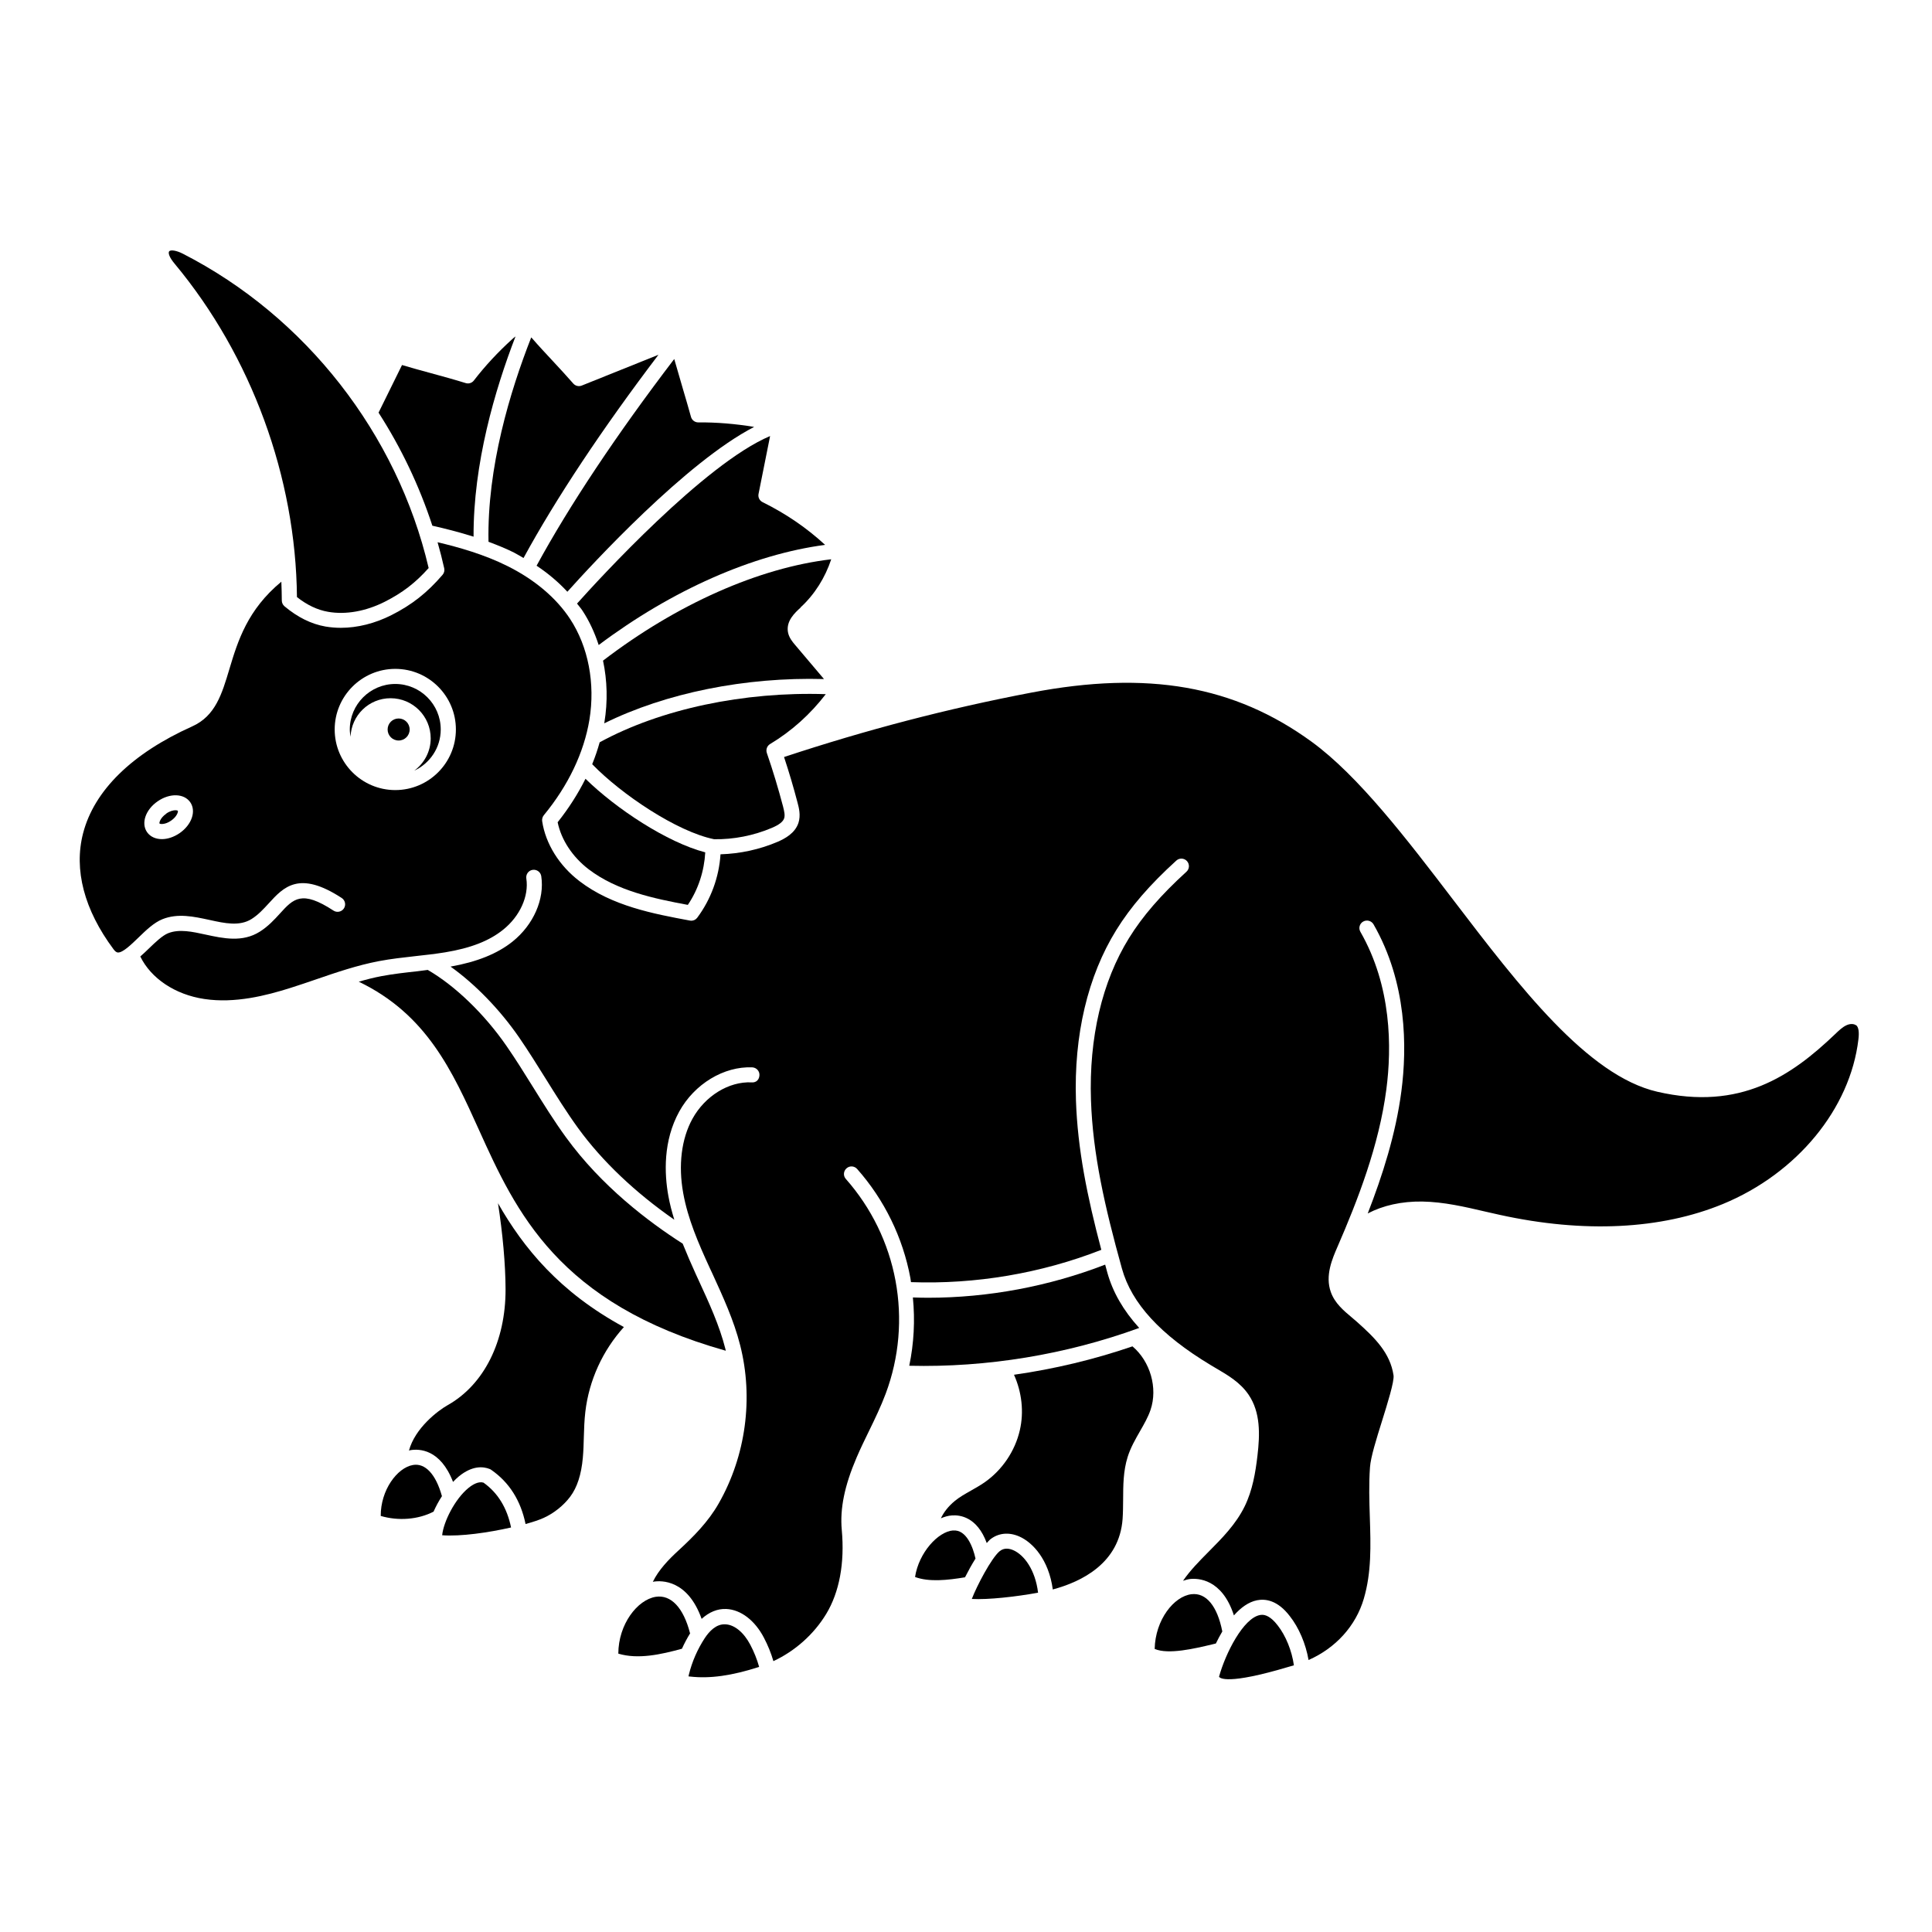
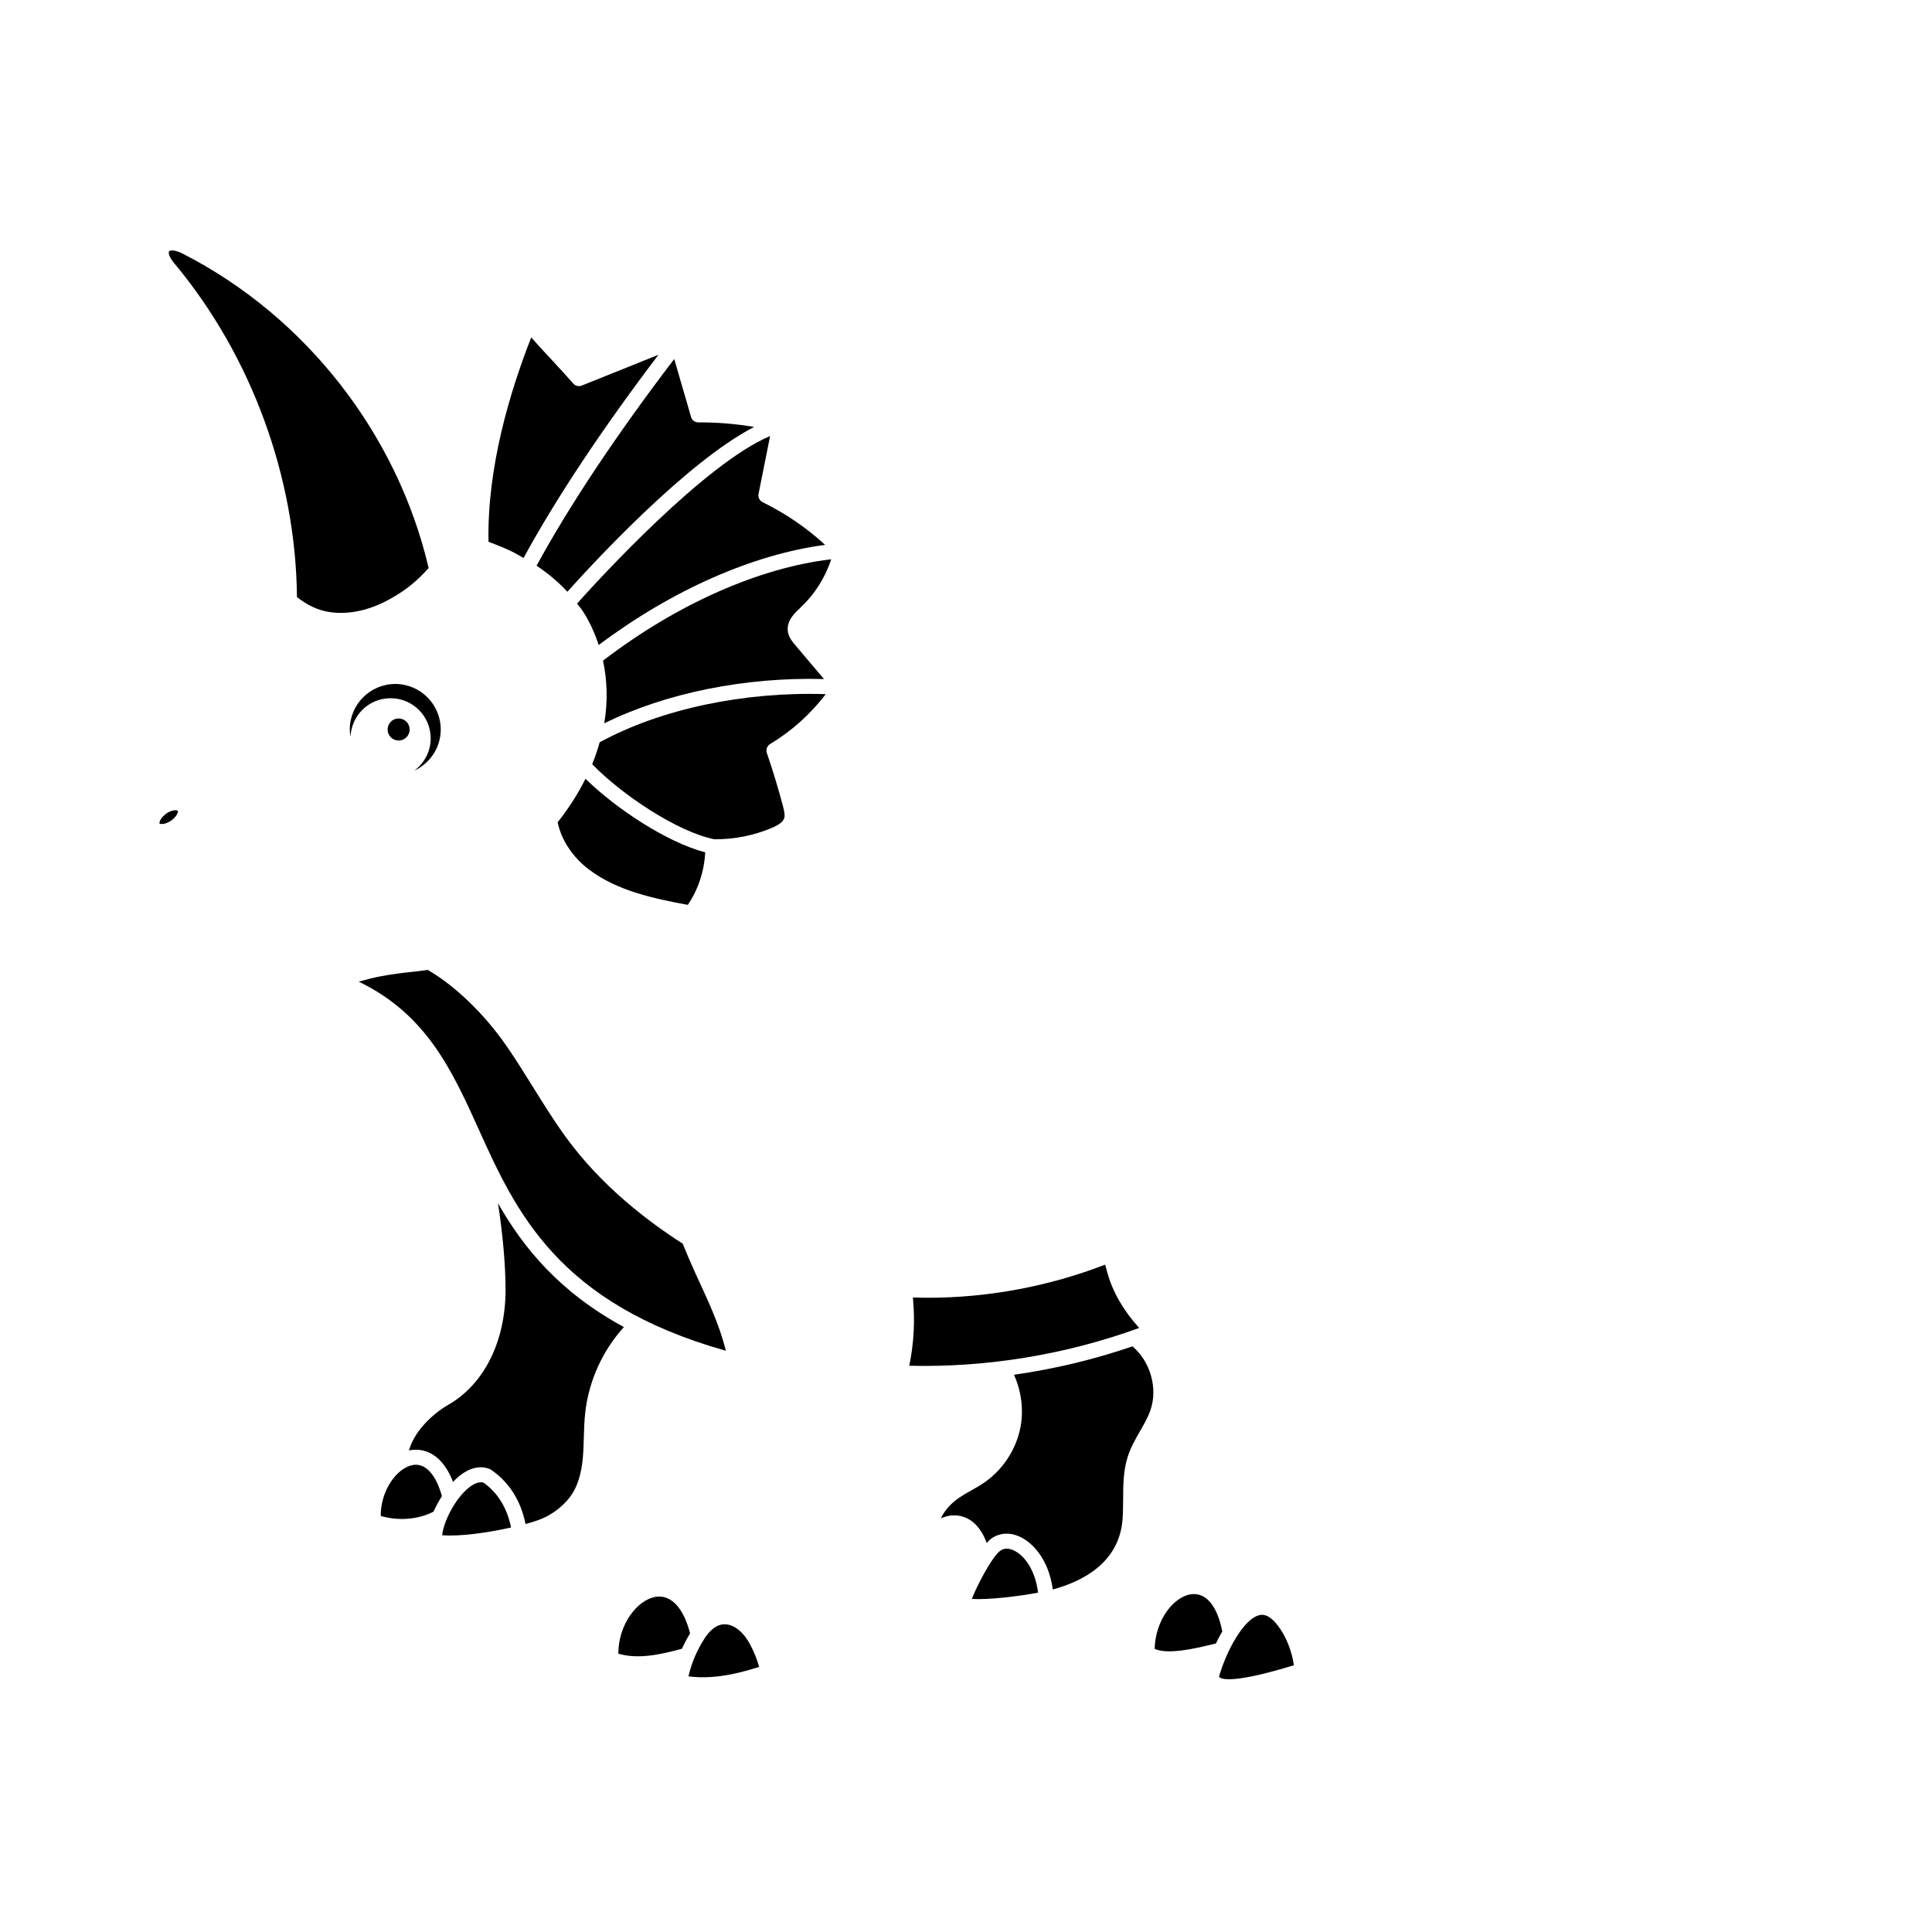
<svg xmlns="http://www.w3.org/2000/svg" width="1200pt" height="1200pt" version="1.1" viewBox="0 0 1200 1200">
-   <path d="m294.14 333.32c-0.188-45.375 13.219-91.125 26.062-124.36-0.703 0.516-1.453 1.125-2.203 1.828-8.578 7.781-16.594 16.359-23.672 25.547-1.172 1.547-3.234 2.203-5.109 1.594-7.125-2.203-14.297-4.172-21.516-6.141-6.047-1.641-12.047-3.281-18-5.062l-14.578 29.578c14.062 21.844 25.312 45.469 33.422 70.219 7.688 1.734 16.5 3.938 25.688 6.844z" />
  <path d="m184.4 370.82c6.281 4.969 12.797 8.062 19.406 9.188 10.969 1.922 23.438-0.328 35.156-6.234 11.016-5.578 19.031-11.719 27.281-20.953-19.5-83.344-76.406-156.24-152.68-195.24-3.938-2.016-7.688-2.625-8.531-1.406-0.609 0.891-0.094 3.469 3.562 7.781 47.578 57.188 75.141 132.42 75.844 206.86z" />
  <path d="m256.45 909.94c-9.797 1.734-20.062 15.609-19.969 31.641 11.016 3.234 23.297 2.25 32.812-2.672 1.453-3.281 3.188-6.516 5.203-9.609-3.797-13.688-10.406-20.719-18.047-19.359z" />
  <path d="m309.28 747.1c2.953 19.031 4.688 38.156 4.734 53.625 0.094 32.438-13.359 59.344-36.047 72.094-6 3.375-20.203 14.203-23.953 28.172 0.234-0.047 0.469-0.188 0.75-0.234 5.672-0.984 18.75-0.703 26.625 19.688 1.219-1.266 2.391-2.438 3.656-3.469 8.297-6.75 15-6.188 19.125-4.547 0.328 0.141 0.656 0.281 0.938 0.516 11.156 7.734 18.328 19.031 21.328 33.656 4.641-1.266 8.531-2.578 11.109-3.75 6.328-2.812 12.562-7.781 16.641-13.266 4.312-5.766 6.891-13.688 7.828-24.234 0.375-4.219 0.516-8.438 0.609-12.656 0.141-5.156 0.328-10.5 0.938-15.797 2.297-19.594 10.781-38.062 23.953-52.641-39.938-21.656-62.344-49.031-78.328-77.109z" />
  <path d="m300.32 920.9c-3.141-0.984-6.75 1.219-9.281 3.234-8.531 6.938-15.562 21.094-16.406 29.438 11.578 0.844 28.734-1.641 42.797-4.828-2.484-12.141-8.203-21.516-17.109-27.844z" />
  <path d="m478.31 270.84c-40.781 17.203-106.5 89.062-119.91 104.06 1.125 1.5 2.438 2.906 3.422 4.453 4.266 6.469 7.547 13.688 10.031 21.281 45.469-34.125 95.766-56.297 140.63-62.203-11.156-10.312-24.094-19.266-38.812-26.531-1.922-0.938-2.953-3.047-2.531-5.109l7.172-35.906z" />
  <path d="m346.36 510.71c2.25 10.922 9.188 21.516 19.312 29.25 17.578 13.406 40.688 18.188 61.547 22.078 6.516-9.609 10.172-21 10.828-32.625-23.719-6.188-55.359-27.047-74.391-45.703-4.641 9.281-10.406 18.375-17.297 27z" />
  <path d="m497.21 377.29c8.812-8.062 15.328-18.562 19.078-29.906-44.859 5.25-95.906 27.844-141.74 62.953 2.625 12.328 3 25.406 0.844 38.438-0.047 0.188-0.094 0.328-0.094 0.516 38.156-18.891 87.703-28.875 136.5-27.516l-18.094-21.375c-1.453-1.734-3.703-4.359-4.312-7.875-1.125-6.938 4.312-11.906 7.922-15.188z" />
  <path d="m319.5 343.36c1.969 0.984 3.75 2.156 5.672 3.234 20.062-36.844 48.844-80.203 83.812-126.24l-47.625 19.125c-1.875 0.75-3.984 0.234-5.297-1.266-4.172-4.781-8.438-9.375-12.75-14.016-4.312-4.641-8.672-9.281-12.891-14.156-0.141-0.141-0.281-0.328-0.469-0.469-13.125 33.422-27.469 80.719-26.531 126.94 5.391 2.016 10.781 4.172 16.031 6.797z" />
  <path d="m478.31 462.14c13.5-8.109 25.031-18.562 34.594-30.984-50.766-1.688-102.52 9.188-140.44 29.906-1.266 4.547-2.812 9.094-4.641 13.594 18.188 18.797 52.734 41.953 75.703 46.594 12.047 0.234 24.609-2.25 35.859-7.031 4.547-1.922 6.984-3.844 7.688-6 0.609-1.875 0-4.5-0.703-7.266-2.953-11.203-6.328-22.406-10.078-33.281-0.703-2.109 0.141-4.406 2.016-5.531z" />
  <path d="m428.58 1014.4c-4.078-15.891-11.859-24.047-21.281-22.594-11.391 1.828-23.203 17.016-23.25 35.297 12.234 3.703 26.578 0.516 39.516-3.047 1.5-3.328 3.234-6.562 5.156-9.703l-0.188 0.047z" />
  <path d="m352.4 367.55c14.906-16.641 73.734-80.625 116.02-102.38-11.531-1.922-23.297-2.906-34.688-2.812h-0.047c-2.109 0-3.938-1.406-4.5-3.422-1.594-5.766-3.281-11.484-4.969-17.203-1.688-5.766-3.375-11.531-5.016-17.297-0.141-0.469-0.281-0.984-0.422-1.453-35.812 46.922-65.203 91.078-85.5 128.39 7.266 4.828 13.641 10.266 19.125 16.172z" />
  <path d="m297.56 701.95c22.875 50.578 48.984 107.67 153.24 137.02-0.094-0.375-0.141-0.703-0.234-1.078-3.703-14.672-10.266-28.875-16.594-42.609l-1.688-3.656c-2.906-6.375-5.672-12.75-8.25-19.172-21.141-13.5-50.391-35.625-72.422-65.953-7.453-10.219-14.156-21.047-20.672-31.5-5.25-8.438-10.641-17.109-16.359-25.359-13.781-19.922-31.969-37.406-48.891-47.203-2.203 0.234-4.359 0.609-6.562 0.844-7.312 0.797-14.906 1.641-22.125 3-4.734 0.891-9.469 2.109-14.156 3.469 42.234 20.344 58.031 55.312 74.719 92.203z" />
  <path d="m103.27 505.4c-3.797 2.625-4.5 5.719-4.172 6.094 0.281 0.422 3.422 0.844 7.172-1.781 3.797-2.625 4.5-5.672 4.172-6.141-0.141-0.141-0.609-0.328-1.406-0.328-1.312 0-3.422 0.422-5.812 2.109z" />
  <path d="m247.6 446.26c-3.797 0-6.844 3.047-6.844 6.844 0 3.797 3.047 6.844 6.844 6.844s6.844-3.047 6.844-6.844c0-3.797-3.047-6.844-6.844-6.844z" />
  <path d="m450.61 1008.9c-5.812-0.375-10.172 4.5-12.844 8.531-4.594 7.031-7.922 14.672-9.891 22.688-0.141 0.516-0.188 0.844-0.234 1.125h0.047c0.188 0 0.516 0.047 0.984 0.094 12.281 1.406 25.875-0.516 42.844-6-1.312-4.688-3.141-9.281-5.484-13.734-4.031-7.688-9.797-12.422-15.375-12.703z" />
  <path d="m245.53 424.82c-15.562 0-28.266 12.656-28.266 28.266 0 1.547 0.234 3.047 0.469 4.547 0.516-13.312 11.391-23.953 24.844-23.953 13.781 0 24.938 11.156 24.938 24.938 0 8.25-4.078 15.516-10.219 20.062 9.703-4.5 16.453-14.25 16.453-25.594 0-15.562-12.656-28.266-28.266-28.266z" />
-   <path d="m1152.8 636.84c-1.266-1.031-3.703-1.078-5.906-0.047-2.484 1.125-4.734 3.281-7.078 5.531-27.188 25.969-58.828 47.719-110.48 35.766-43.359-10.031-85.641-65.391-126.52-118.92-29.016-38.016-59.062-77.297-88.172-98.484-47.953-34.875-101.62-44.297-173.95-30.516-52.172 9.938-102.52 23.109-153.71 40.031 3.094 9.328 5.906 18.844 8.391 28.359 0.844 3.141 2.062 7.875 0.562 12.516-2.109 6.469-8.391 9.797-12.891 11.766-11.156 4.781-23.344 7.406-35.531 7.781-0.891 14.156-5.953 27.984-14.438 39.375-0.891 1.219-2.297 1.875-3.75 1.875-0.281 0-0.562-0.047-0.844-0.094-22.641-4.219-48.281-9-68.484-24.422-12.656-9.656-21.141-23.25-23.25-37.312-0.188-1.312 0.188-2.672 1.031-3.703 15.141-18.375 24.938-38.859 28.312-59.25 3.703-22.547-0.656-45.422-12.047-62.719-8.578-13.031-21.938-24.328-38.719-32.719-14.531-7.266-30.234-11.719-43.547-14.859 1.547 5.344 2.906 10.734 4.125 16.172 0.328 1.453-0.047 2.953-1.031 4.078-9.516 11.062-18.984 18.562-31.688 24.984-10.266 5.203-21.188 7.922-31.5 7.922-3.234 0-6.422-0.281-9.516-0.797-8.859-1.547-17.438-5.812-25.5-12.609-1.031-0.891-1.641-2.203-1.641-3.562 0-3.891-0.141-7.781-0.281-11.672-21.047 17.391-27.047 36.844-32.25 54.188-4.688 15.656-8.719 29.203-23.109 35.672-37.453 16.828-60.891 39.797-67.781 66.375-5.859 22.641 0.656 47.578 18.938 72.094 0.938 1.266 1.828 1.922 2.625 1.969 3 0.281 8.438-5.016 12.797-9.234 4.734-4.594 9.656-9.328 14.906-11.438 9.609-3.844 19.5-1.641 29.109 0.422 9.703 2.156 18.844 4.125 26.297-0.562 4.172-2.625 7.453-6.234 10.641-9.703 9.234-10.125 18.844-20.625 45.328-3.328 2.156 1.406 2.766 4.312 1.359 6.469s-4.312 2.766-6.469 1.359c-19.781-12.938-24.891-7.406-33.281 1.828-3.422 3.75-7.312 8.016-12.562 11.297-10.734 6.75-22.688 4.125-33.328 1.828-8.578-1.875-16.641-3.656-23.578-0.891-3.562 1.453-7.828 5.531-11.906 9.469-1.781 1.734-3.562 3.422-5.344 4.969 6.656 13.641 21.609 23.672 39.703 26.391 19.078 2.906 38.672-2.156 53.625-6.891 5.297-1.688 10.594-3.469 15.891-5.297 12.516-4.312 25.453-8.719 38.859-11.297 7.641-1.453 15.375-2.297 22.875-3.141 6.141-0.656 12.281-1.359 18.375-2.344 15.891-2.625 27.375-7.078 36.047-14.062 10.406-8.344 16.078-20.812 14.391-31.828-0.375-2.578 1.359-4.969 3.938-5.344 2.531-0.375 4.969 1.359 5.344 3.938 2.156 14.25-4.828 30.188-17.812 40.594-9.469 7.594-22.172 12.656-38.531 15.562 15.188 10.828 30.469 26.484 42.469 43.828 5.812 8.438 11.297 17.25 16.594 25.734 6.422 10.312 13.078 21 20.297 30.938 14.812 20.344 35.297 39.797 59.625 56.719-1.5-4.875-2.812-9.797-3.703-14.812-2.484-13.781-3.328-34.031 6.75-52.359 9.469-17.203 27.797-28.219 45.375-27.469 2.578 0.141 4.594 2.297 4.453 4.875-0.094 2.578-1.828 4.734-4.875 4.453-14.156-0.656-28.922 8.438-36.75 22.641-6.844 12.422-8.859 28.828-5.719 46.172 2.859 15.938 9.422 31.125 16.5 46.5l1.688 3.609c6.469 14.156 13.219 28.734 17.156 44.25 8.391 32.906 3.562 68.766-13.266 98.297-6.562 11.578-15.891 20.859-24.938 29.203-6.094 5.578-12.422 12.094-16.031 19.594 0.141-0.047 0.281-0.094 0.422-0.141 5.016-0.797 21.234-1.219 29.906 23.109 4.594-4.172 9.844-6.422 15.375-6.141 8.953 0.422 17.625 7.031 23.25 17.719 2.484 4.734 4.5 9.656 5.953 14.672 13.453-6.281 25.125-16.641 32.812-29.344 8.156-13.5 11.531-31.547 9.656-52.125-1.219-13.266 1.734-27.562 9.188-44.953 2.391-5.578 5.016-11.016 7.688-16.453 3.703-7.594 7.5-15.469 10.453-23.391 8.344-22.359 10.406-46.594 6.047-70.031-4.359-23.438-15.047-45.328-30.844-63.188-1.734-1.922-1.547-4.875 0.422-6.609 1.922-1.734 4.875-1.547 6.609 0.422 16.922 19.125 28.359 42.562 33.047 67.688 0.141 0.844 0.234 1.688 0.375 2.578 39.984 1.453 80.906-5.438 118.22-20.062-8.812-33.281-14.719-62.531-15.75-92.672-1.359-40.688 7.312-77.344 25.031-105.94 8.906-14.391 20.766-28.125 37.312-43.172 1.922-1.734 4.875-1.594 6.609 0.328 1.734 1.922 1.594 4.875-0.328 6.609-15.891 14.484-27.234 27.562-35.672 41.203-16.734 27.047-24.938 61.875-23.625 100.69 1.125 33.422 8.484 65.953 19.219 104.58 6 21.656 24.047 41.25 55.125 59.953l3.234 1.922c7.453 4.359 15.141 8.859 20.297 16.453 7.5 11.016 7.078 24.703 5.531 37.875-1.219 10.453-3.047 21.469-7.922 31.453-5.391 11.062-14.016 19.781-22.359 28.172-5.906 5.953-11.578 11.719-15.938 18.094 1.406-0.422 2.812-0.891 4.266-1.078 4.875-0.562 19.969-0.234 27.328 22.594 4.219-4.781 9.094-8.391 14.438-9.422 5.062-0.984 12.656-0.094 20.25 9.844 5.672 7.172 9.938 17.203 11.672 27.281 16.828-7.406 29.344-21.141 34.312-38.062 4.828-16.406 4.312-33 3.75-50.531-0.328-10.125-0.656-20.578 0.094-31.125 0.469-6.375 3.891-17.297 7.5-28.828 3.234-10.359 7.688-24.562 7.125-28.266-2.062-13.875-11.531-23.25-22.688-33.188-1.078-0.938-2.156-1.875-3.281-2.812-4.922-4.125-10.547-8.812-12.984-15.75-3.656-10.172 0.891-20.625 4.219-28.266 12.422-28.641 25.734-62.672 30.281-97.688 3.375-25.875 3.328-63.844-16.125-97.781-1.312-2.25-0.516-5.109 1.734-6.375s5.109-0.516 6.422 1.734c20.766 36.188 20.859 76.359 17.297 103.64-3.469 26.625-11.766 52.453-20.906 75.938 9.469-4.969 21.047-7.594 33.891-7.406 13.406 0.234 26.438 3.281 39.094 6.234 3.047 0.703 6.094 1.406 9.141 2.062 52.125 11.438 100.08 9.094 138.56-6.797 45.938-18.984 78.984-59.109 84.094-102.23 0.562-4.594 0.094-7.594-1.406-8.812zm-1041.2-119.39c-3.609 2.484-7.547 3.75-11.062 3.75-3.797 0-7.172-1.453-9.188-4.312-3.844-5.531-0.984-13.969 6.562-19.172 7.5-5.203 16.406-4.969 20.25 0.562s0.938 13.969-6.562 19.172zm133.92-26.719c-20.766 0-37.641-16.875-37.641-37.641s16.875-37.641 37.641-37.641c20.766 0 37.641 16.875 37.641 37.641s-16.875 37.641-37.641 37.641z" />
  <path d="m783.98 1003c-0.609 0-1.125 0.094-1.453 0.141-10.219 1.969-21.281 23.484-25.359 38.297 0.469 0.891 5.016 5.297 43.406-6.188l2.906-0.844c0.047 0 0.141-0.047 0.188-0.047-1.266-9.047-5.062-18.422-10.078-24.797-4.312-5.625-7.688-6.562-9.609-6.562z" />
-   <path d="m591.98 950.58c-9.328 0.703-21.328 13.828-23.625 28.922 8.719 3.234 20.25 1.969 31.031 0.188 2.016-3.984 4.219-7.969 6.516-11.625-1.5-6.938-5.625-18.188-13.922-17.438z" />
+   <path d="m591.98 950.58z" />
  <path d="m759.19 1013.3c-3.094-15.75-10.031-24.188-19.125-23.109-10.875 1.266-22.5 15.844-22.875 33.984 8.531 3.703 25.219-0.328 35.531-2.766l2.484-0.609c1.219-2.531 2.578-5.062 4.031-7.547h-0.047z" />
  <path d="m707.58 824.81c-9.891-10.875-16.406-22.266-19.781-34.312-0.469-1.688-0.891-3.328-1.359-5.016-34.875 13.5-72.656 20.578-110.11 20.578-3.094 0-6.234-0.094-9.328-0.188 1.406 14.203 0.656 28.5-2.25 42.422 48.234 1.172 97.406-6.938 142.82-23.484z" />
  <path d="m629.39 962.86c-2.344-1.031-5.672-1.734-8.531 0.656-5.109 4.266-14.203 21.609-17.25 29.625 9.984 0.562 27.328-1.359 41.156-3.891-1.734-14.297-8.719-23.484-15.375-26.391z" />
  <path d="m703.36 836.26c-23.812 8.156-48.516 14.062-73.547 17.625 4.828 10.781 6.281 23.016 3.609 34.5-3 13.031-11.062 24.844-22.031 32.438-2.672 1.828-5.484 3.422-8.297 5.016-3.656 2.062-7.078 3.984-10.031 6.422-4.031 3.328-6.797 6.891-8.672 10.781 2.25-0.938 4.547-1.641 6.891-1.781 4.875-0.375 15.609 0.844 21.609 17.156 0.656-0.75 1.359-1.547 1.922-2.062 5.016-4.172 11.672-4.922 18.281-2.016 8.344 3.656 18.328 14.344 20.812 32.906 18-4.828 41.391-16.359 43.359-43.828 0.281-3.984 0.281-7.969 0.328-12 0.047-8.719 0.047-17.719 2.812-26.484 1.828-5.812 4.781-10.922 7.641-15.938 2.578-4.5 5.016-8.719 6.562-13.266 4.641-13.641-0.188-30.188-11.203-39.469z" />
</svg>